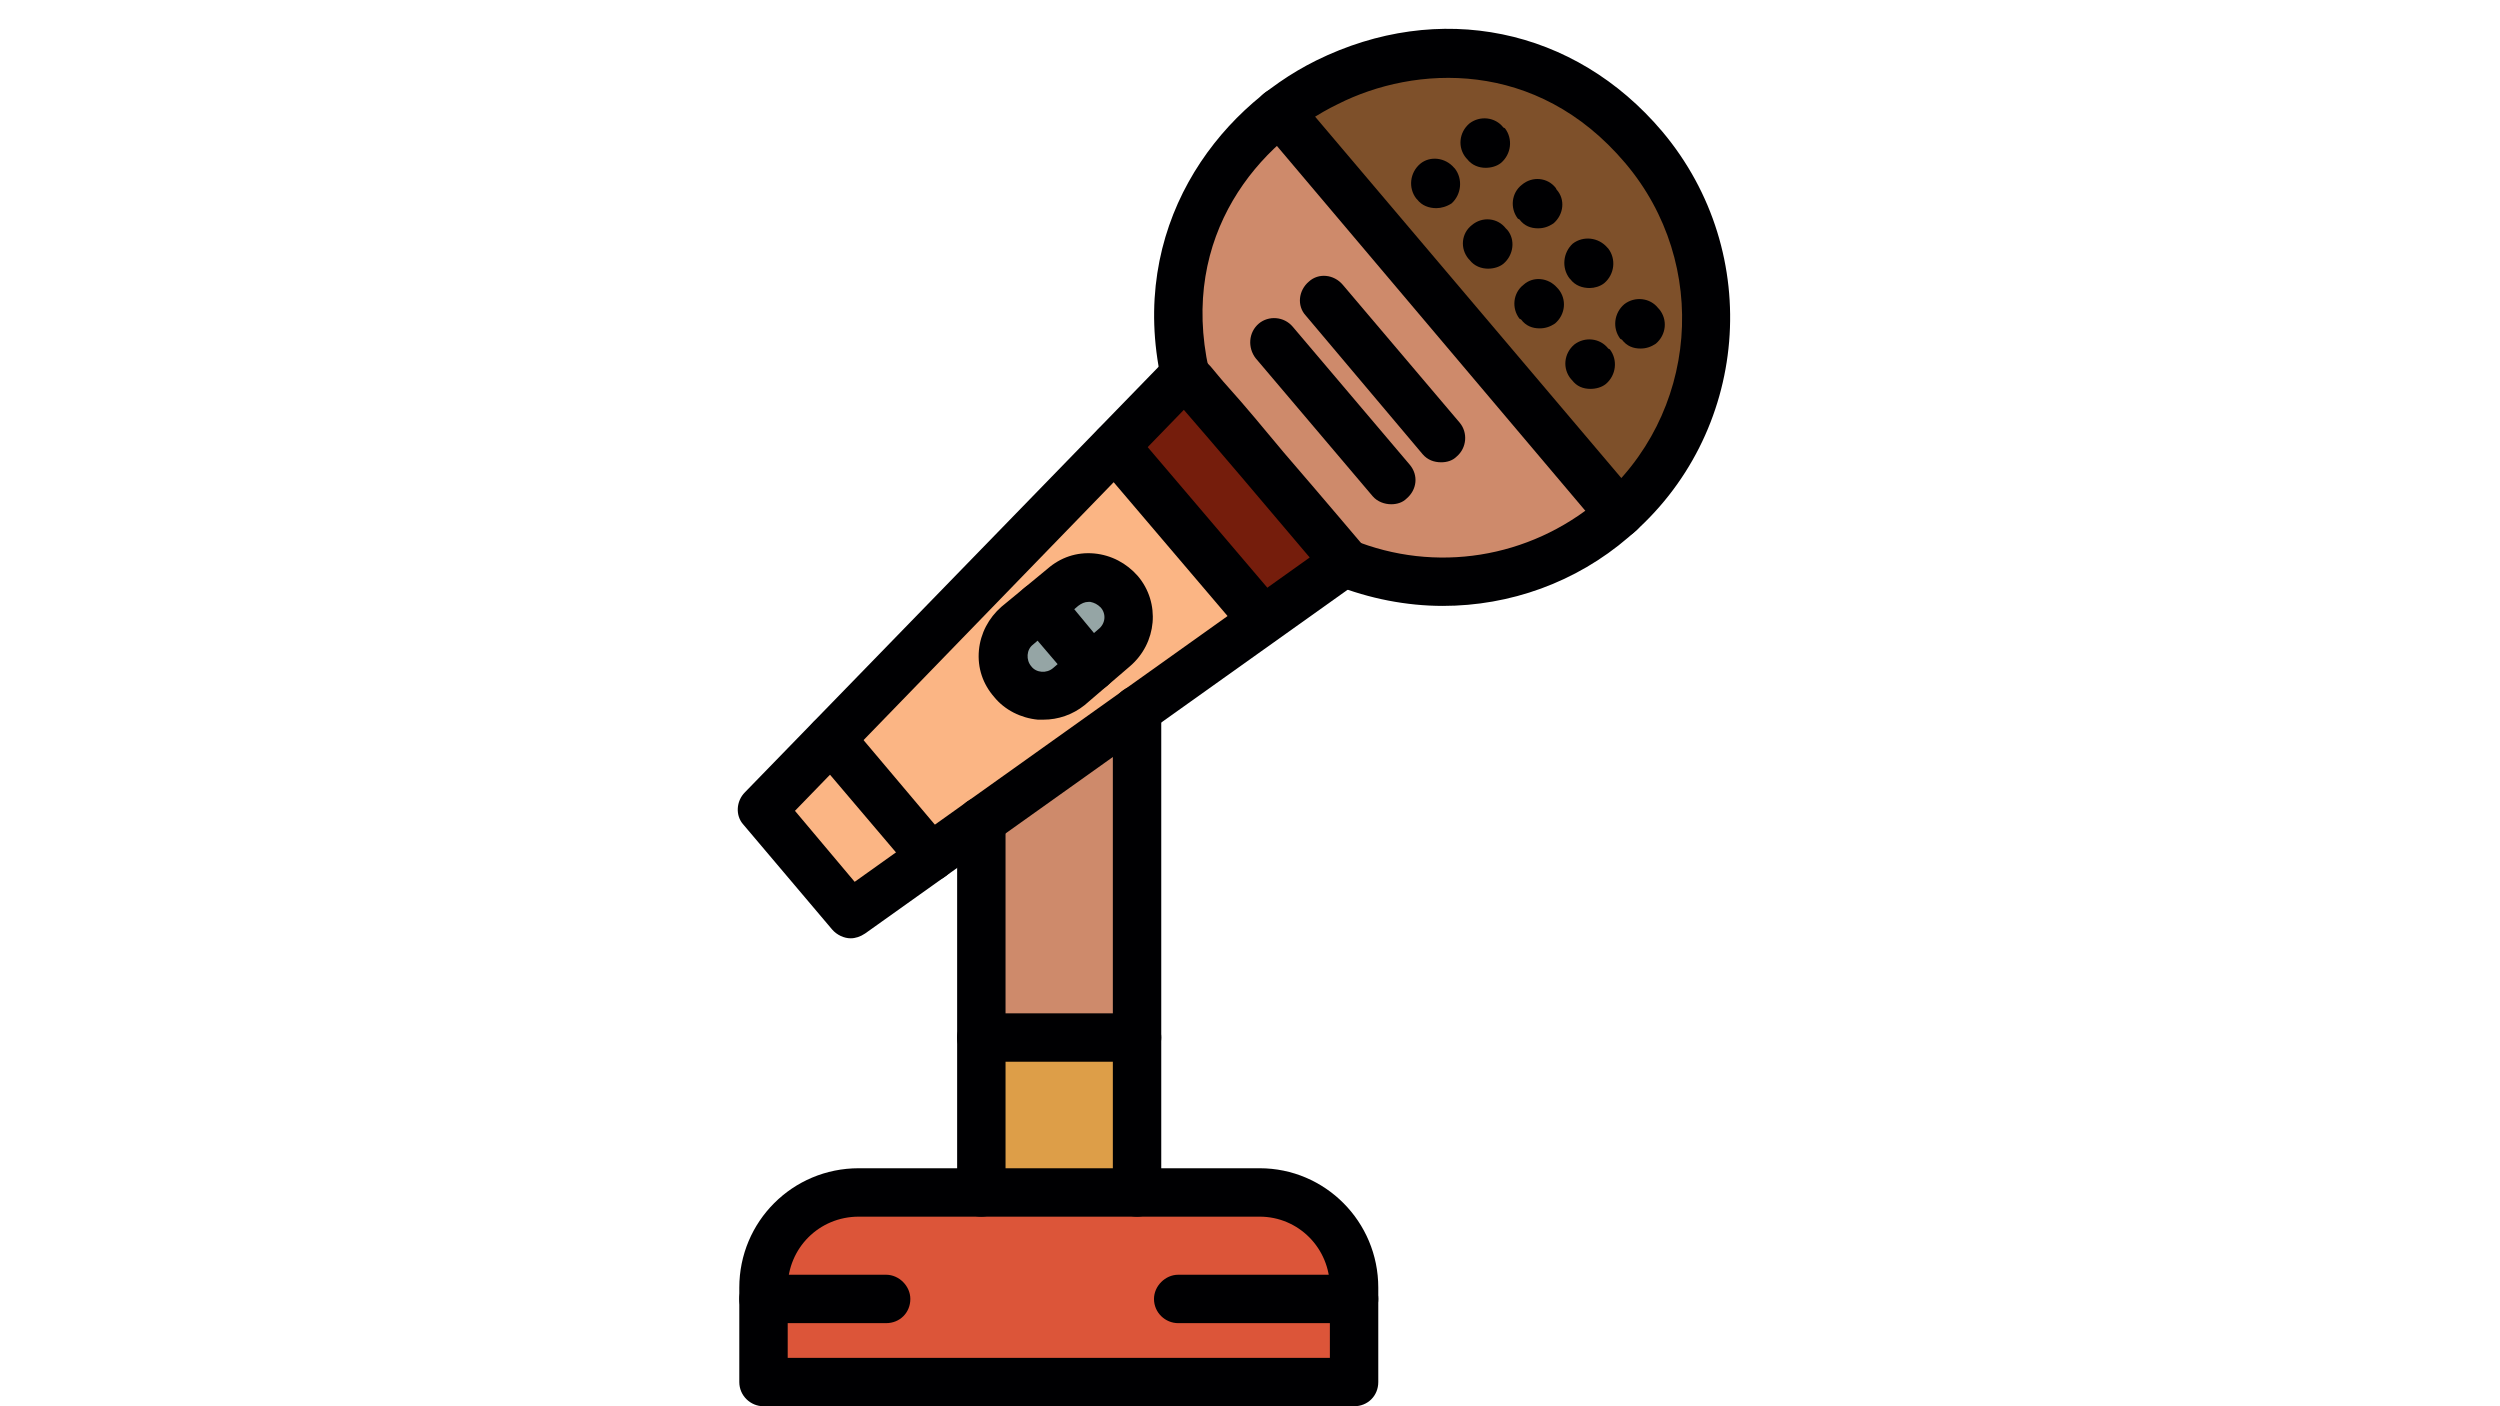
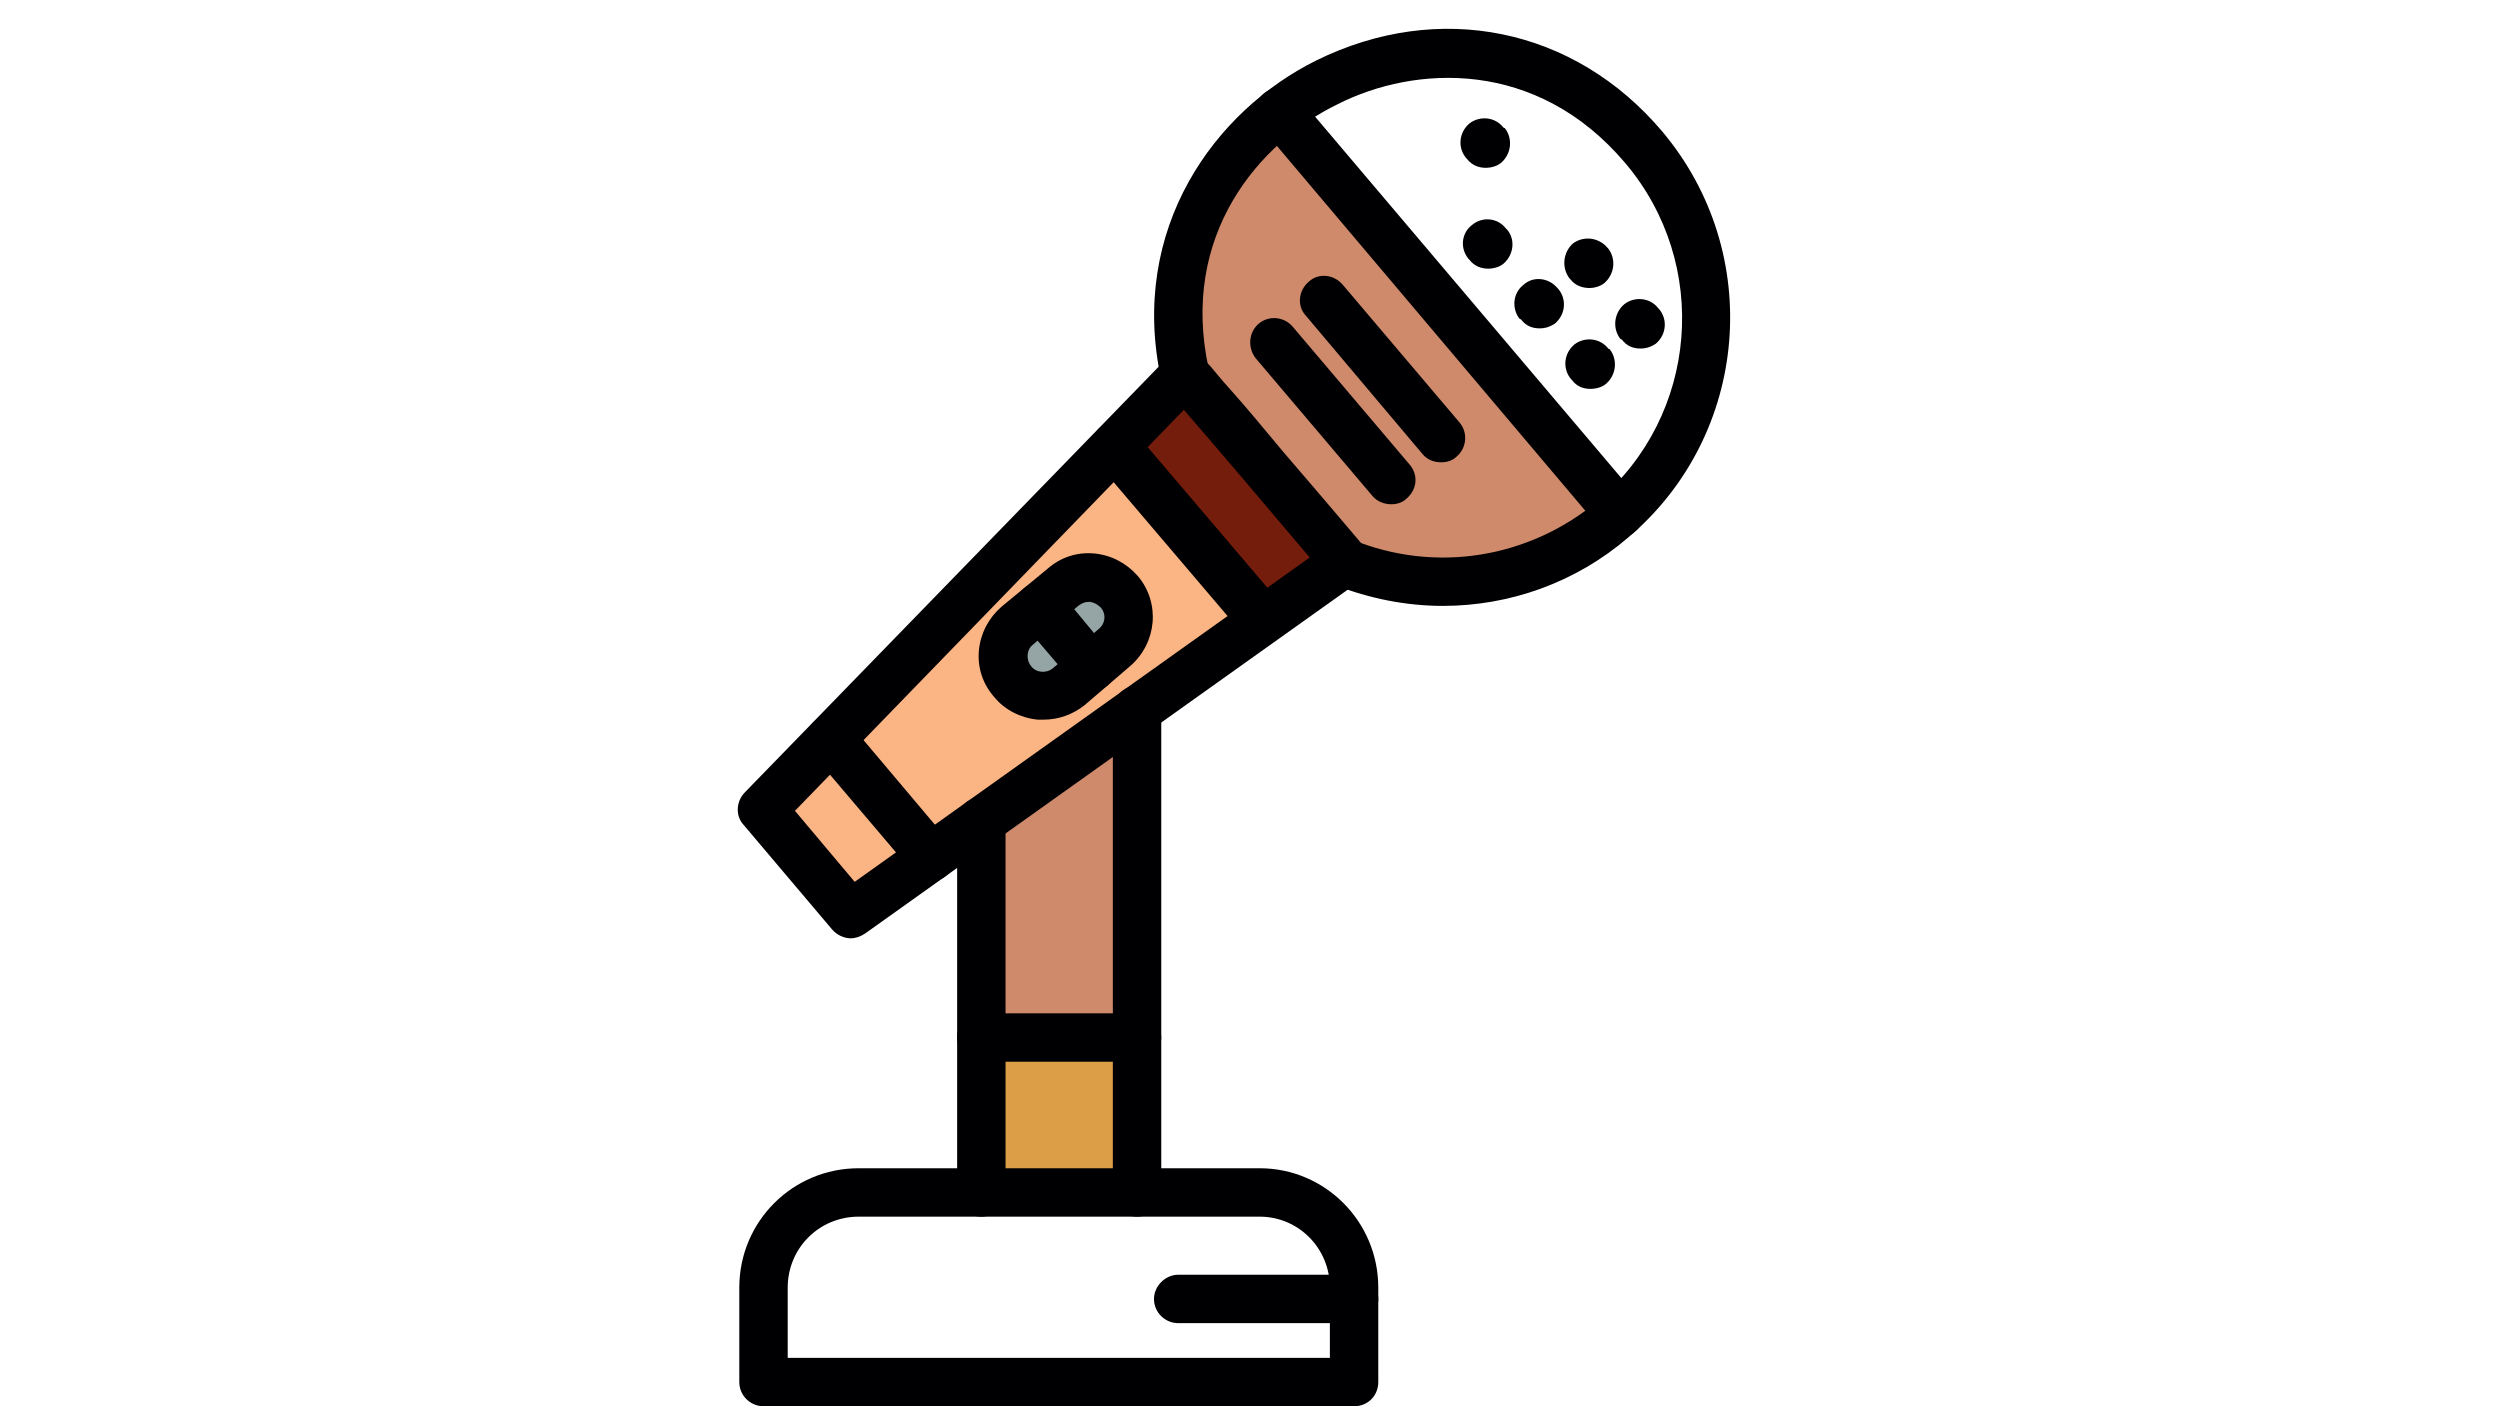
<svg xmlns="http://www.w3.org/2000/svg" width="1920" zoomAndPan="magnify" viewBox="0 0 1440 810" height="1080" preserveAspectRatio="xMidYMid meet" version="1.0">
-   <path fill="#dc5539" d="M 654.941 686.852 L 494.613 686.852 C 464.406 686.852 439.777 711.48 439.777 741.688 L 439.777 796.059 L 779.949 796.059 L 779.949 741.688 C 779.949 711.48 755.32 686.852 725.578 686.852 Z M 654.941 686.852 " fill-opacity="1" fill-rule="evenodd" />
  <path fill="#dd9e48" d="M 565.25 597.625 L 654.941 597.625 L 654.941 686.852 L 565.25 686.852 Z M 565.25 597.625 " fill-opacity="1" fill-rule="evenodd" />
  <path fill="#ce8a6b" d="M 565.25 597.625 L 654.941 597.625 L 654.941 408.949 L 565.25 473.082 Z M 565.25 597.625 " fill-opacity="1" fill-rule="evenodd" />
  <path fill="#fbb584" d="M 489.965 526.523 L 536.438 493.527 L 564.785 473.082 L 654.941 408.949 L 727.434 357.367 L 642.391 256.988 L 438.848 466.109 Z M 583.375 392.684 C 575.008 382.926 576.402 368.52 586.16 360.621 L 599.176 349.465 L 612.188 338.312 C 621.945 329.949 636.352 331.344 644.25 341.102 C 652.617 350.395 651.223 365.266 641.926 373.168 L 628.449 384.32 L 615.438 395.473 C 606.145 403.375 591.273 402.445 583.375 392.684 Z M 583.375 392.684 " fill-opacity="1" fill-rule="evenodd" />
  <path fill="#95a5a5" d="M 583.375 392.684 C 591.273 402.445 606.145 403.375 615.438 395.473 L 628.449 384.32 L 599.176 349.465 L 586.16 360.621 C 576.402 368.52 575.008 382.926 583.375 392.684 Z M 583.375 392.684 " fill-opacity="1" fill-rule="evenodd" />
  <path fill="#95a5a5" d="M 599.176 349.465 L 628.914 384.32 L 641.926 373.168 C 651.688 365.266 652.617 350.395 644.715 341.102 C 636.352 331.344 621.945 329.949 612.188 338.312 Z M 599.176 349.465 " fill-opacity="1" fill-rule="evenodd" />
  <path fill="#751d0c" d="M 642.391 256.988 L 727.434 357.367 L 773.906 323.906 L 774.836 323.441 C 774.836 323.441 683.289 215.164 682.824 215.629 L 682.359 215.629 Z M 642.391 256.988 " fill-opacity="1" fill-rule="evenodd" />
  <path fill="#ce8a6b" d="M 682.824 215.629 C 683.289 215.164 774.836 323.441 774.836 323.441 L 773.906 323.906 C 824.562 344.355 884.508 336.918 929.121 298.812 C 930.516 297.883 931.445 296.953 932.84 295.559 L 737.195 64.129 C 694.441 97.125 668.418 151.961 682.359 216.094 Z M 682.824 215.629 " fill-opacity="1" fill-rule="evenodd" />
-   <path fill="#7e502a" d="M 737.195 64.129 L 932.84 295.559 C 993.254 241.188 1000.223 147.781 946.781 85.043 C 887.297 14.406 796.215 18.59 737.195 64.129 Z M 737.195 64.129 " fill-opacity="1" fill-rule="evenodd" />
  <path fill="#000002" d="M 831.066 349 C 810.156 349 788.777 344.82 768.797 336.918 C 761.824 334.129 758.105 325.766 760.895 318.797 C 764.148 311.824 772.047 308.105 779.02 310.895 C 826.883 330.414 880.793 321.582 920.293 288.59 C 978.383 239.328 985.352 151.961 936.094 93.871 C 884.973 33.461 814.801 37.641 770.652 59.949 C 725.578 81.789 679.105 135.23 696.301 212.84 C 697.695 220.277 693.047 227.711 685.609 229.57 C 678.176 230.965 670.738 226.316 668.883 218.883 C 649.828 131.516 700.016 63.668 758.105 34.855 C 828.742 0 906.816 15.801 957.469 75.75 C 1016.488 145.922 1007.66 250.48 937.953 309.5 C 907.746 335.523 869.637 349 831.066 349 Z M 831.066 349 " fill-opacity="1" fill-rule="evenodd" />
  <path fill="#000002" d="M 489.965 540.465 C 486.246 540.465 482.066 538.605 479.277 535.352 L 428.16 474.941 C 423.512 469.828 423.977 461.465 429.086 456.352 L 672.598 205.871 C 673.062 205.871 673.062 205.406 673.527 204.941 C 684.219 196.109 693.047 206.797 697.23 210.98 C 700.016 214.234 703.27 218.418 707.918 223.527 C 716.746 233.289 727.898 246.766 739.52 260.707 C 762.754 287.66 785.523 314.613 785.523 314.613 C 787.848 317.402 789.242 321.582 788.777 325.301 C 788.312 329.02 785.988 332.738 782.738 335.059 L 498.332 537.676 C 495.543 539.535 492.754 540.465 489.965 540.465 Z M 457.898 467.039 L 492.289 507.934 L 754.391 321.117 C 729.293 291.375 697.695 254.199 681.895 236.074 Z M 457.898 467.039 " fill-opacity="1" fill-rule="evenodd" />
  <path fill="#000002" d="M 727.434 371.309 C 723.254 371.309 719.535 369.449 716.746 366.195 L 631.703 266.281 C 626.594 260.242 627.523 251.41 633.562 246.301 C 639.141 241.652 647.969 242.117 653.082 248.16 L 738.125 348.074 C 743.234 354.113 742.305 362.941 736.266 367.59 C 733.941 369.914 730.688 371.309 727.434 371.309 Z M 727.434 371.309 " fill-opacity="1" fill-rule="evenodd" />
  <path fill="#000002" d="M 536.438 507.469 C 532.254 507.469 528.535 505.609 525.75 502.359 L 468.125 434.508 C 463.012 428.469 463.941 419.637 469.52 414.992 C 475.559 409.879 484.391 410.809 489.035 416.387 L 546.66 484.699 C 551.773 490.273 551.309 499.105 545.266 504.219 C 542.477 506.539 539.691 507.469 536.438 507.469 Z M 536.438 507.469 " fill-opacity="1" fill-rule="evenodd" />
  <path fill="#000002" d="M 932.84 309.5 C 929.121 309.5 924.941 308.105 922.152 304.855 L 726.508 73.426 C 721.395 67.383 722.324 58.555 727.898 53.906 C 733.941 48.797 742.77 49.262 747.418 55.301 L 943.527 286.73 C 948.641 292.77 947.711 301.602 941.668 306.246 C 939.348 308.57 936.094 309.5 932.84 309.5 Z M 932.84 309.5 " fill-opacity="1" fill-rule="evenodd" />
  <path fill="#000002" d="M 601.031 414.527 C 599.637 414.527 598.711 414.527 597.781 414.527 C 588.02 413.598 578.727 408.949 572.684 401.516 C 566.18 394.078 562.926 384.785 563.855 374.562 C 564.785 364.801 569.434 355.973 576.867 349.465 L 603.355 327.625 C 610.793 321.117 620.086 317.867 630.309 318.797 C 640.07 319.727 648.898 324.371 655.406 331.809 C 668.418 347.145 666.559 370.379 650.758 383.855 L 624.734 406.16 C 617.762 411.738 609.398 414.527 601.031 414.527 Z M 627.059 346.68 C 624.734 346.68 622.875 347.609 621.016 349 L 594.992 371.309 C 591.273 374.098 590.809 380.137 594.062 383.855 C 596.852 387.574 602.891 388.039 606.609 384.785 L 632.633 362.477 C 636.816 359.227 637.281 353.648 634.027 349.93 C 632.168 348.074 630.309 347.145 627.984 346.68 C 627.523 346.68 627.059 346.68 627.059 346.68 Z M 627.059 346.68 " fill-opacity="1" fill-rule="evenodd" />
  <path fill="#000002" d="M 628.914 398.262 C 624.734 398.262 621.016 396.402 618.227 393.148 L 588.484 358.297 C 583.375 352.254 584.305 343.426 589.879 338.777 C 595.922 333.668 604.75 334.594 609.863 340.172 L 639.141 375.492 C 644.25 381.066 643.785 389.898 637.746 395.008 C 634.957 397.332 631.703 398.262 628.914 398.262 Z M 628.914 398.262 " fill-opacity="1" fill-rule="evenodd" />
  <path fill="#000002" d="M 830.137 266.281 C 825.957 266.281 822.238 264.887 819.449 261.637 L 752.066 181.703 C 746.953 176.129 747.883 167.297 753.926 162.188 C 759.5 157.074 768.332 158.004 773.441 164.043 L 840.824 243.512 C 845.473 249.086 845.008 257.918 838.969 263.027 C 836.645 265.352 833.391 266.281 830.137 266.281 Z M 830.137 266.281 " fill-opacity="1" fill-rule="evenodd" />
  <path fill="#000002" d="M 801.324 290.449 C 797.609 290.449 793.426 289.055 790.637 285.801 L 723.254 206.332 C 718.605 200.293 719.07 191.465 725.113 186.352 C 730.688 181.703 739.52 182.168 744.629 188.211 L 812.016 267.676 C 817.125 273.719 816.195 282.082 810.156 287.195 C 807.832 289.52 804.578 290.449 801.324 290.449 Z M 801.324 290.449 " fill-opacity="1" fill-rule="evenodd" />
  <path fill="#000002" d="M 654.941 700.793 C 647.039 700.793 641 694.75 641 686.852 L 641 408.949 C 641 401.516 647.039 395.008 654.941 395.008 C 662.375 395.008 668.883 401.516 668.883 408.949 L 668.883 686.852 C 668.883 694.75 662.375 700.793 654.941 700.793 Z M 565.25 700.793 C 557.348 700.793 551.309 694.75 551.309 686.852 L 551.309 473.082 C 551.309 465.18 557.348 459.141 565.25 459.141 C 572.684 459.141 579.191 465.18 579.191 473.082 L 579.191 686.852 C 579.191 694.75 572.684 700.793 565.25 700.793 Z M 565.25 700.793 " fill-opacity="1" fill-rule="evenodd" />
  <path fill="#000002" d="M 779.949 810 L 439.777 810 C 432.34 810 425.836 803.957 425.836 796.059 L 425.836 741.688 C 425.836 703.578 456.508 672.91 494.613 672.91 L 725.578 672.91 C 763.219 672.91 793.891 703.578 793.891 741.688 L 793.891 796.059 C 793.891 803.957 787.848 810 779.949 810 Z M 453.719 782.117 L 766.008 782.117 L 766.008 741.688 C 766.008 718.914 747.883 700.793 725.578 700.793 L 494.613 700.793 C 471.84 700.793 453.719 718.914 453.719 741.688 Z M 453.719 782.117 " fill-opacity="1" fill-rule="evenodd" />
  <path fill="#000002" d="M 855.695 96.66 C 851.98 96.66 847.797 95.266 845.008 91.551 L 844.543 91.086 C 839.434 85.043 840.363 76.215 846.402 71.102 C 852.445 66.453 861.273 67.383 865.922 73.426 L 866.852 73.891 C 871.496 79.93 870.566 88.762 864.527 93.871 C 862.203 95.73 858.949 96.66 855.695 96.66 Z M 855.695 96.66 " fill-opacity="1" fill-rule="evenodd" />
-   <path fill="#000002" d="M 885.902 131.516 C 881.723 131.516 878.004 130.121 875.215 126.402 L 874.285 125.938 C 869.637 119.898 870.566 111.066 876.609 106.422 C 882.652 101.309 891.48 102.238 896.129 108.277 L 896.594 109.207 C 901.703 114.785 900.773 123.613 894.734 128.727 C 891.945 130.586 889.156 131.516 885.902 131.516 Z M 885.902 131.516 " fill-opacity="1" fill-rule="evenodd" />
  <path fill="#000002" d="M 915.645 165.902 C 911.465 165.902 907.281 164.508 904.492 160.793 L 904.027 160.328 C 899.379 154.285 900.309 145.457 905.887 140.344 C 911.926 135.695 920.758 136.625 925.871 142.668 L 926.332 143.133 C 930.98 149.176 930.051 158.004 924.012 163.117 C 921.688 164.973 918.434 165.902 915.645 165.902 Z M 915.645 165.902 " fill-opacity="1" fill-rule="evenodd" />
  <path fill="#000002" d="M 944.922 200.758 C 940.738 200.758 937.023 199.363 934.234 195.645 L 933.305 195.18 C 928.656 189.141 929.586 180.309 935.629 175.199 C 941.668 170.551 950.5 171.48 955.145 177.523 L 955.609 177.984 C 960.723 184.027 959.793 192.855 953.754 197.969 C 950.965 199.828 948.176 200.758 944.922 200.758 Z M 944.922 200.758 " fill-opacity="1" fill-rule="evenodd" />
-   <path fill="#000002" d="M 827.348 119.898 C 823.168 119.898 818.984 118.504 816.195 114.785 L 815.73 114.32 C 811.086 108.277 812.016 99.449 818.055 94.336 C 823.633 89.691 832.461 90.621 837.574 96.66 L 838.039 97.125 C 842.684 103.168 841.754 111.996 836.18 117.109 C 833.391 118.969 830.137 119.898 827.348 119.898 Z M 827.348 119.898 " fill-opacity="1" fill-rule="evenodd" />
-   <path fill="#000002" d="M 857.09 154.75 C 853.375 154.75 849.191 153.355 846.402 149.637 L 845.938 149.176 C 840.824 143.133 841.754 134.305 847.797 129.656 C 853.84 124.543 862.668 125.473 867.316 131.516 L 868.246 132.445 C 872.891 138.02 871.961 146.852 865.922 151.961 C 863.598 153.82 860.344 154.75 857.09 154.75 Z M 857.09 154.75 " fill-opacity="1" fill-rule="evenodd" />
+   <path fill="#000002" d="M 857.09 154.75 C 853.375 154.75 849.191 153.355 846.402 149.637 L 845.938 149.176 C 840.824 143.133 841.754 134.305 847.797 129.656 C 853.84 124.543 862.668 125.473 867.316 131.516 L 868.246 132.445 C 872.891 138.02 871.961 146.852 865.922 151.961 C 863.598 153.82 860.344 154.75 857.09 154.75 Z " fill-opacity="1" fill-rule="evenodd" />
  <path fill="#000002" d="M 886.832 189.141 C 882.652 189.141 878.934 187.746 876.145 184.027 L 875.215 183.562 C 870.566 177.523 871.496 168.691 877.539 164.043 C 883.117 158.934 891.945 159.863 897.059 165.902 L 897.523 166.367 C 902.633 172.41 901.703 181.238 895.664 186.352 C 892.875 188.211 890.086 189.141 886.832 189.141 Z M 886.832 189.141 " fill-opacity="1" fill-rule="evenodd" />
  <path fill="#000002" d="M 916.109 223.992 C 911.926 223.992 908.211 222.598 905.422 218.883 L 904.957 218.418 C 899.844 212.375 900.773 203.547 906.816 198.434 C 912.855 193.785 921.688 194.715 926.332 200.758 L 927.262 201.223 C 931.91 207.262 930.98 216.094 924.941 221.203 C 922.617 223.062 919.363 223.992 916.109 223.992 Z M 916.109 223.992 " fill-opacity="1" fill-rule="evenodd" />
  <path fill="#000002" d="M 779.949 762.133 L 678.641 762.133 C 671.203 762.133 664.699 756.094 664.699 748.191 C 664.699 740.758 671.203 734.25 678.641 734.25 L 779.949 734.25 C 787.848 734.25 793.891 740.758 793.891 748.191 C 793.891 756.094 787.848 762.133 779.949 762.133 Z M 779.949 762.133 " fill-opacity="1" fill-rule="evenodd" />
-   <path fill="#000002" d="M 510.414 762.133 L 439.777 762.133 C 432.34 762.133 425.836 756.094 425.836 748.191 C 425.836 740.758 432.34 734.25 439.777 734.25 L 510.414 734.25 C 517.848 734.25 524.355 740.758 524.355 748.191 C 524.355 756.094 518.312 762.133 510.414 762.133 Z M 510.414 762.133 " fill-opacity="1" fill-rule="evenodd" />
  <path fill="#000002" d="M 654.941 611.566 L 565.25 611.566 C 557.348 611.566 551.309 605.523 551.309 597.625 C 551.309 590.188 557.348 583.684 565.25 583.684 L 654.941 583.684 C 662.375 583.684 668.883 590.188 668.883 597.625 C 668.883 605.523 662.375 611.566 654.941 611.566 Z M 654.941 611.566 " fill-opacity="1" fill-rule="evenodd" />
</svg>